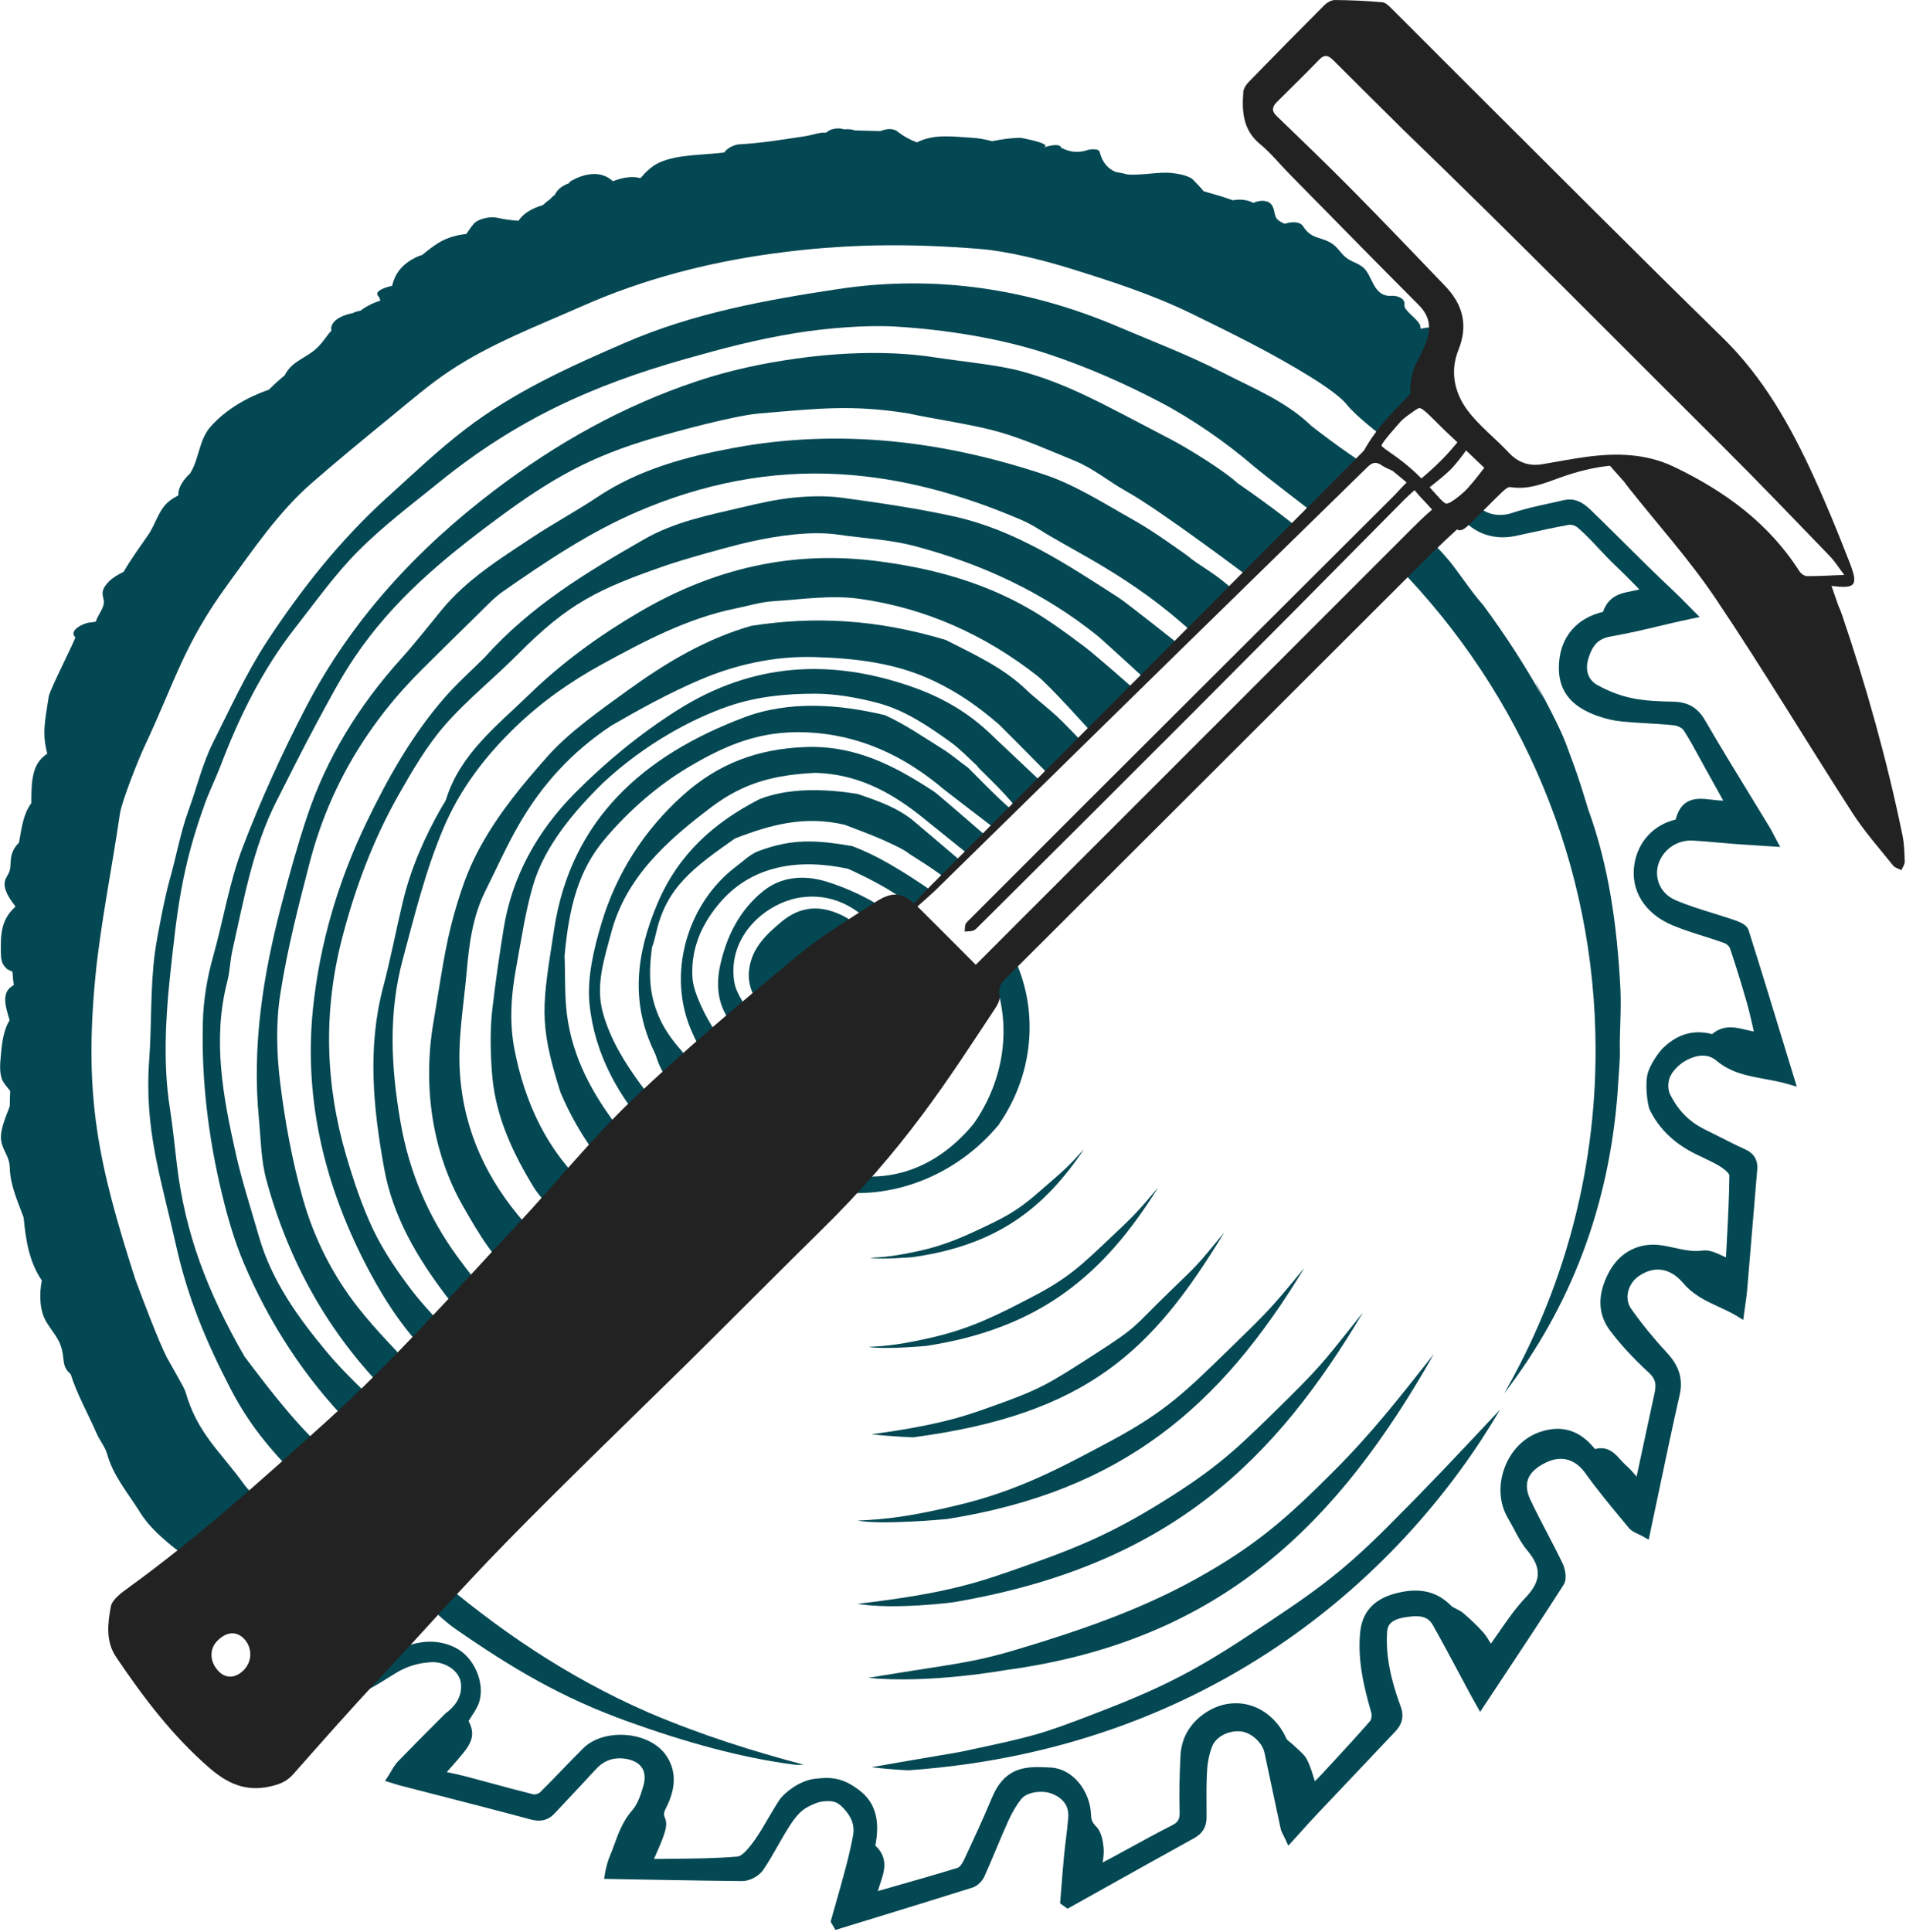
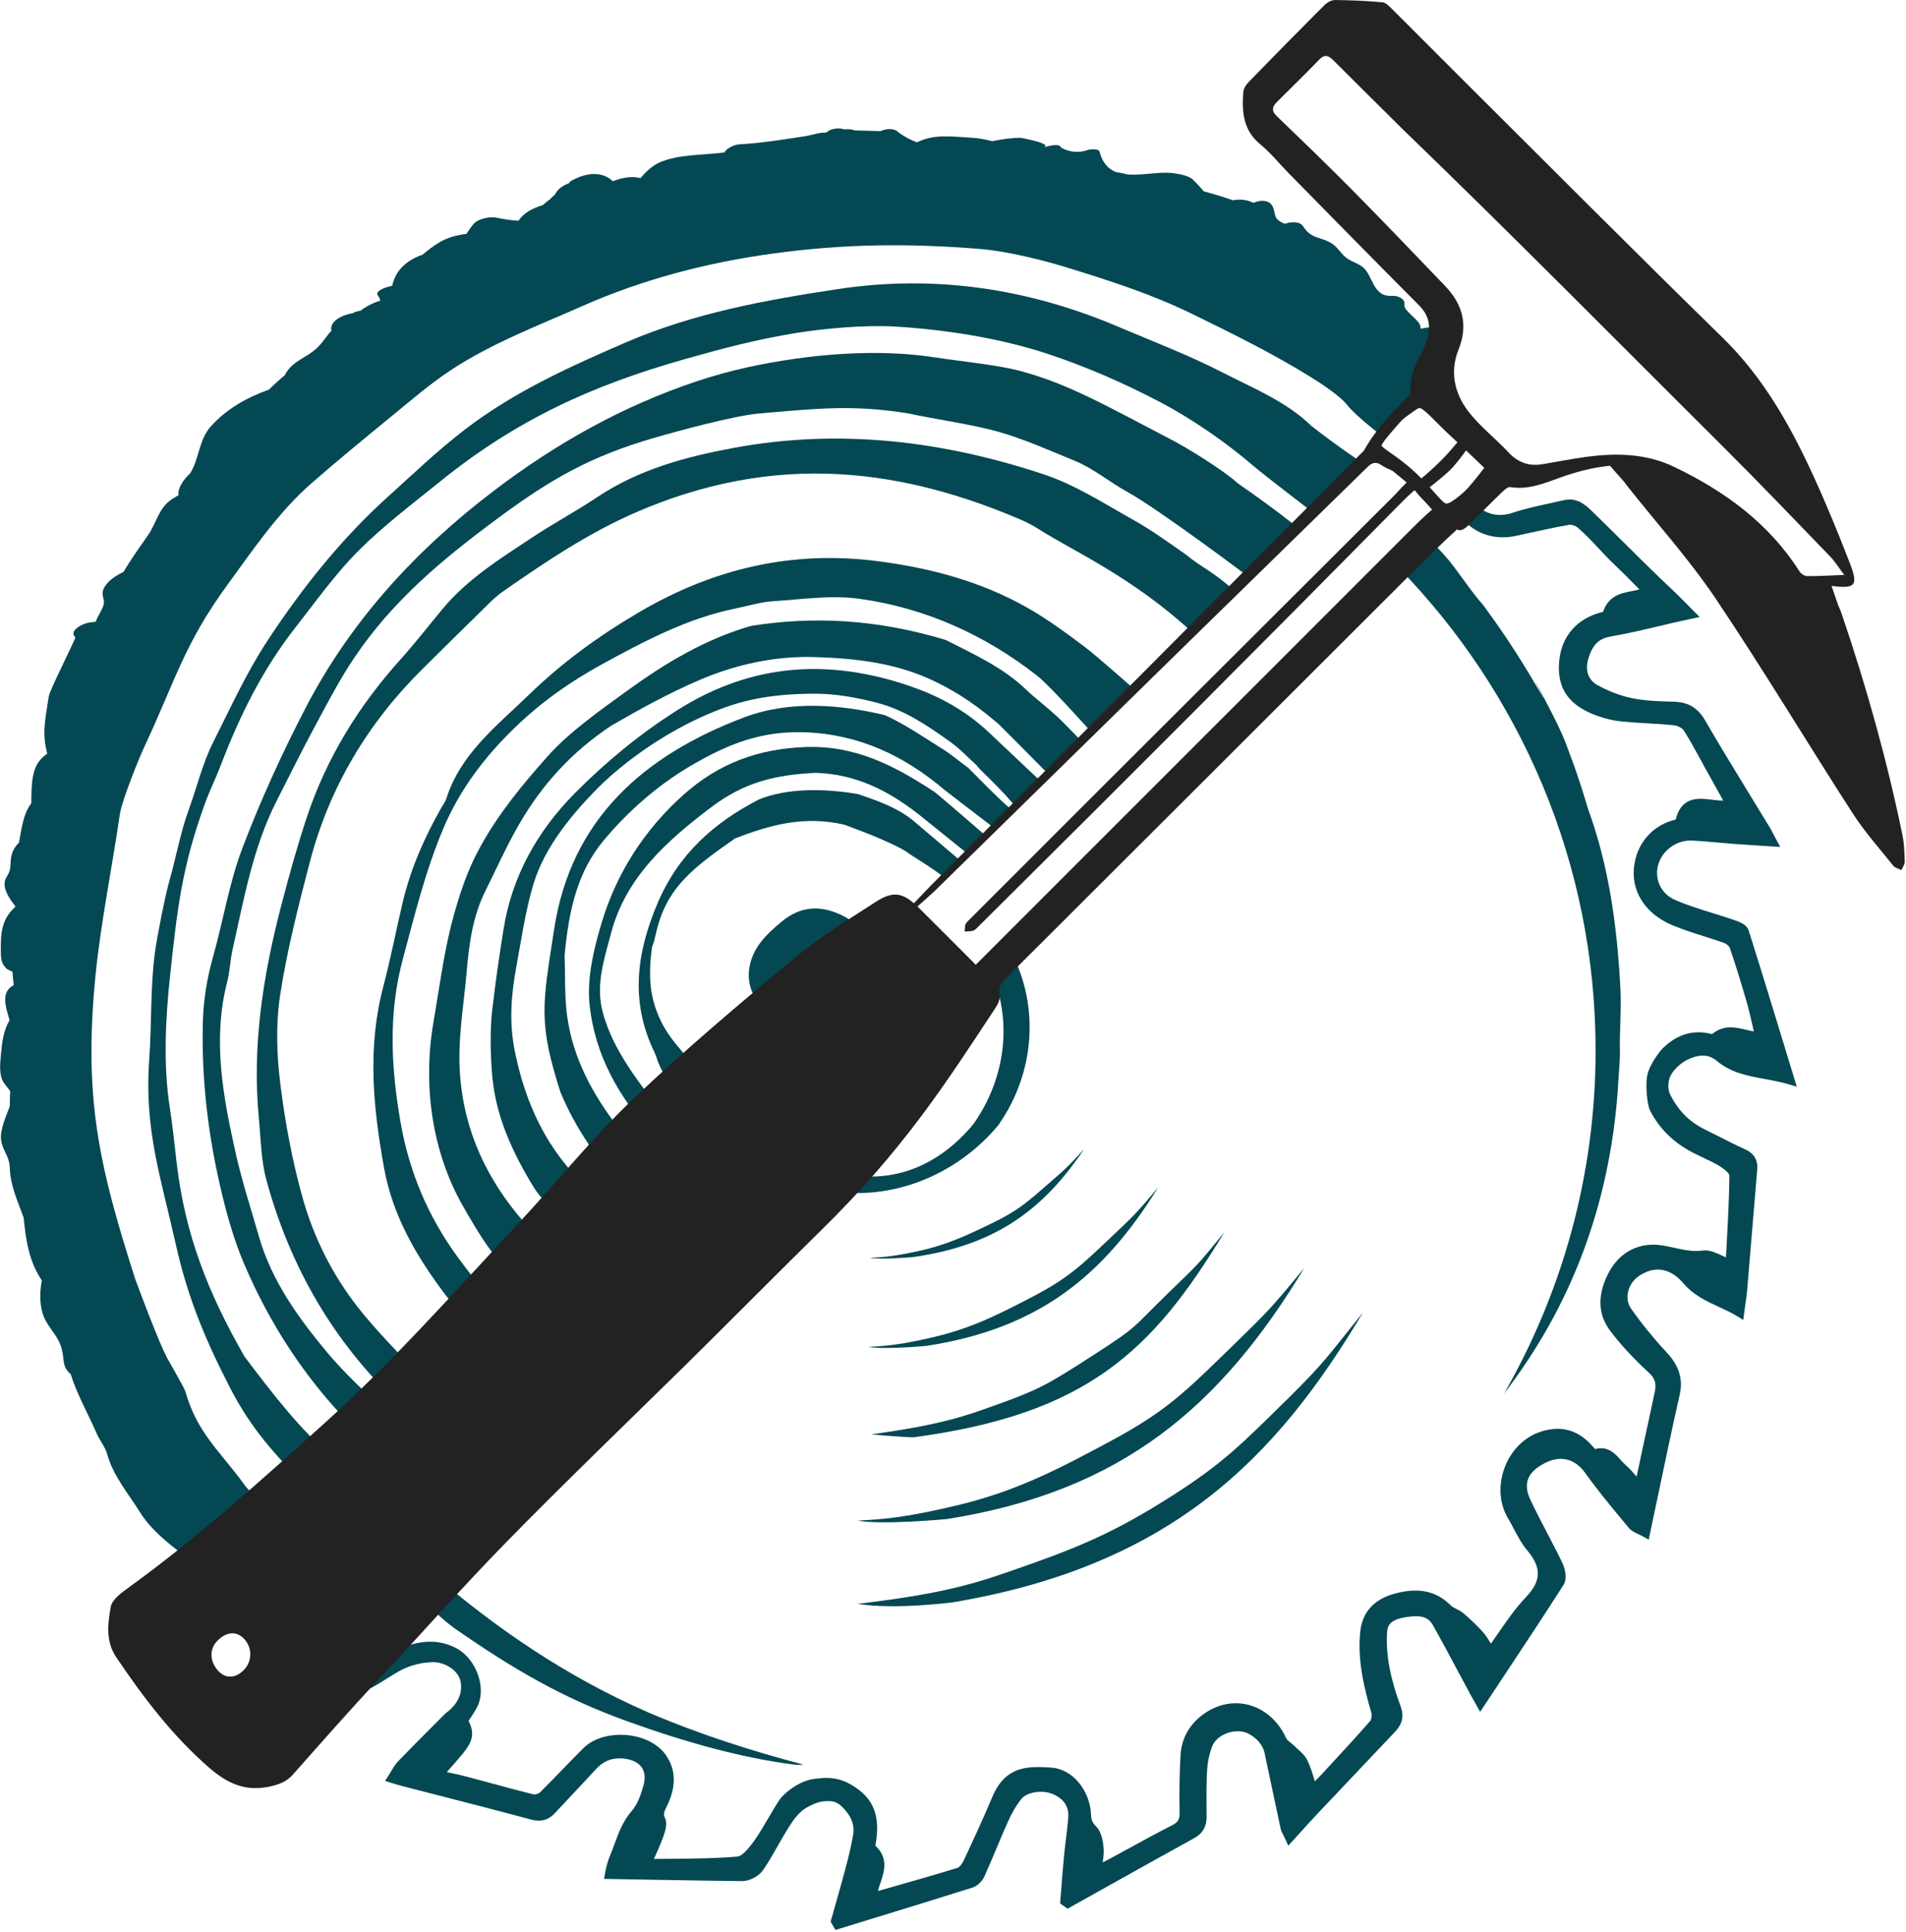
<svg xmlns="http://www.w3.org/2000/svg" width="100%" height="100%" viewBox="0 0 922 934" version="1.1" xml:space="preserve" style="fill-rule:evenodd;clip-rule:evenodd;stroke-linejoin:round;stroke-miterlimit:2;">
  <g transform="matrix(1,0,0,1,-755.906,-177.167)">
    <g id="dark" transform="matrix(4.167,0,0,4.167,0,0)">
      <g transform="matrix(1,0,0,1,369.509,151.897)">
        <path d="M0,5.268C-0.379,-1.818 -1.302,-8.825 -3.764,-15.547C-3.797,-15.661 -4.78,-19.052 -5.882,-21.899C-6.28,-22.927 -6.457,-23.843 -8.798,-28.262C-11.141,-32.681 -8.869,-28.233 -8.869,-28.233C-11.074,-32.14 -13.234,-35.528 -15.935,-39.178C-17.45,-40.861 -19.036,-43.407 -20.227,-44.723C-21.288,-45.982 -21.843,-46.319 -22.374,-47.048C-23.223,-46.359 -24.959,-44.827 -25.763,-43.528C-11.598,-28.973 -2.878,-9.24 -2.878,12.512C-2.878,26.984 -6.749,40.557 -13.499,52.316C-5.722,42.202 -1.346,30.6 -0.328,17.472C-0.195,15.061 -0.014,13.74 -0.061,12.244C-0.107,10.747 0.128,7.663 0,5.268" style="fill:rgb(4,72,83);fill-rule:nonzero;" />
      </g>
      <g transform="matrix(1,0,0,1,231.458,246.586)">
        <path d="M0,-21.588C-0.907,-22.204 -2.91,-21.96 -3.303,-22.204C-3.508,-22.331 -3.996,-22.274 -4.162,-22.109C-4.307,-21.966 -4.294,-21.467 -4.152,-21.27C-3.785,-20.764 -3.366,-20.256 -2.863,-19.896C-0.9,-18.493 0.848,-16.415 2.831,-15.042C9.532,-10.403 15.124,-7.085 22.848,-4.305C29.476,-1.919 36.069,-0.072 42.23,0.702C42.557,0.743 42.893,0.698 43.225,0.693C37.367,-0.861 31.524,-2.674 25.219,-5.357C15.695,-9.515 7.63,-15.048 0,-21.588" style="fill:rgb(4,72,83);fill-rule:nonzero;" />
      </g>
      <g transform="matrix(1,0,0,1,350.154,265.654)">
        <path d="M0,-164.371C0.135,-164.122 0.288,-163.874 0.457,-163.627C1.707,-161.798 3.571,-160.79 5.707,-160.79C6.208,-160.79 6.724,-160.847 7.238,-160.959L8.276,-161.186C9.959,-161.557 11.7,-161.939 13.419,-162.242C13.451,-162.248 13.484,-162.25 13.519,-162.25C13.794,-162.25 14.175,-162.108 14.385,-161.927C15.297,-161.143 16.042,-160.347 16.83,-159.504C17.418,-158.874 18.026,-158.224 18.714,-157.573C19.523,-156.809 20.319,-156.002 21.089,-155.221C21.246,-155.062 21.402,-154.903 21.559,-154.746C21.258,-154.659 20.945,-154.598 20.622,-154.534C19.387,-154.291 17.995,-154.017 17.336,-152.139C14.331,-151.429 12.479,-149.318 12.239,-146.305C11.992,-143.198 13.424,-141.209 16.747,-140.045C17.689,-139.714 18.645,-139.501 19.586,-139.41C20.533,-139.319 21.495,-139.264 22.425,-139.21C23.45,-139.15 24.51,-139.088 25.541,-138.979C25.985,-138.933 26.519,-138.67 26.684,-138.417C27.366,-137.372 27.979,-136.243 28.572,-135.152C28.794,-134.743 29.017,-134.335 29.243,-133.929C29.801,-132.93 30.356,-131.929 30.915,-130.921L31.292,-130.243L31.217,-130.243C30.822,-130.243 30.393,-130.294 29.977,-130.343C29.545,-130.394 29.098,-130.447 28.667,-130.447C27.107,-130.448 26.182,-129.681 25.778,-128.041C23.25,-127.45 21.429,-125.516 20.99,-122.917C20.472,-119.857 22.166,-117.117 25.41,-115.767C26.589,-115.275 27.821,-114.886 29.012,-114.509C29.812,-114.255 30.639,-113.993 31.436,-113.705C31.686,-113.614 32,-113.325 32.068,-113.121C32.729,-111.173 33.369,-109.115 34.024,-106.83C34.283,-105.929 34.497,-104.99 34.704,-104.083C34.752,-103.872 34.8,-103.661 34.849,-103.45C34.55,-103.498 34.243,-103.571 33.924,-103.647C33.346,-103.786 32.749,-103.929 32.136,-103.929C31.321,-103.929 30.621,-103.67 30.003,-103.14C29.984,-103.144 29.965,-103.15 29.947,-103.155L29.852,-103.18C29.372,-103.296 28.896,-103.354 28.437,-103.354C26.921,-103.354 25.552,-102.742 24.25,-101.481C24.12,-101.356 23.036,-100.077 22.588,-98.782C22.132,-97.467 22.518,-94.854 22.763,-94.356C23.722,-92.414 25.224,-90.842 27.229,-89.685C27.802,-89.355 28.401,-89.072 28.981,-88.798C29.634,-88.489 30.251,-88.197 30.838,-87.843C31.562,-87.405 31.99,-86.934 32.009,-86.774C31.984,-84.213 31.85,-81.702 31.708,-79.043C31.675,-78.442 31.643,-77.839 31.612,-77.234C31.479,-77.294 31.346,-77.355 31.215,-77.416C30.512,-77.74 29.847,-78.046 29.17,-78.046C29.073,-78.046 28.976,-78.039 28.88,-78.026C28.637,-77.992 28.393,-77.976 28.135,-77.976C27.299,-77.976 26.505,-78.151 25.664,-78.337C25.064,-78.47 24.444,-78.606 23.807,-78.675C23.588,-78.697 23.372,-78.709 23.159,-78.709C21.054,-78.709 19.228,-77.62 18.147,-75.723C16.672,-73.133 16.668,-70.727 18.135,-68.767C19.335,-67.163 20.818,-65.554 22.667,-63.848C23.385,-63.185 23.56,-62.588 23.337,-61.565C22.924,-59.675 22.52,-57.783 22.116,-55.892C21.829,-54.55 21.542,-53.207 21.251,-51.864C21.247,-51.843 21.242,-51.821 21.236,-51.799C20.823,-52.283 20.431,-52.74 19.972,-53.136C19.777,-53.304 19.589,-53.513 19.391,-53.734C18.822,-54.369 18.178,-55.089 17.097,-55.089C16.879,-55.089 16.652,-55.058 16.419,-54.996C16.362,-55.051 16.278,-55.141 16.152,-55.287C14.979,-56.651 13.602,-57.343 12.057,-57.343C11.396,-57.343 10.694,-57.215 9.972,-56.962C8.104,-56.309 6.613,-54.772 5.883,-52.748C5.153,-50.727 5.319,-48.598 6.337,-46.907C6.575,-46.513 6.799,-46.088 7.016,-45.677C7.457,-44.843 7.913,-43.981 8.536,-43.241C10.232,-41.226 10.186,-39.695 8.369,-37.784C7.193,-36.547 6.236,-35.164 5.223,-33.699C4.928,-33.272 4.63,-32.843 4.324,-32.412C4.042,-32.885 3.776,-33.331 3.428,-33.724C2.785,-34.446 2.03,-35.175 1.119,-35.952C0.866,-36.168 0.572,-36.315 0.312,-36.444C0.062,-36.569 -0.173,-36.686 -0.322,-36.837C-1.48,-38.005 -2.833,-38.573 -4.458,-38.573C-5.2,-38.573 -5.989,-38.455 -6.871,-38.211C-9.273,-37.547 -10.61,-36.059 -10.845,-33.79C-11.19,-30.458 -10.391,-27.289 -9.542,-24.329C-9.47,-24.076 -9.555,-23.596 -9.702,-23.427C-11.231,-21.678 -12.838,-19.939 -14.393,-18.259L-15.343,-17.23C-15.585,-16.968 -15.838,-16.717 -16.112,-16.447C-16.132,-16.512 -16.151,-16.575 -16.17,-16.638C-16.412,-17.43 -16.64,-18.177 -16.988,-18.891C-17.24,-19.404 -17.662,-19.783 -18.07,-20.15C-18.214,-20.279 -18.358,-20.409 -18.492,-20.543C-18.625,-20.679 -18.781,-20.804 -18.937,-20.928C-19.145,-21.094 -19.361,-21.265 -19.43,-21.419C-20.56,-23.936 -22.804,-25.5 -25.287,-25.5C-26.621,-25.501 -27.939,-25.049 -29.099,-24.193C-30.697,-23.016 -31.598,-21.388 -31.706,-19.485C-31.828,-17.311 -31.864,-15.076 -31.812,-12.841C-31.793,-12.039 -31.994,-11.689 -32.672,-11.345C-34.357,-10.488 -36.041,-9.567 -37.669,-8.678C-38.394,-8.282 -39.119,-7.886 -39.846,-7.493C-40.135,-7.338 -40.426,-7.187 -40.745,-7.024C-40.658,-7.597 -40.584,-8.142 -40.634,-8.69C-40.704,-9.457 -40.868,-10.55 -41.492,-11.186C-41.932,-11.635 -42.073,-11.948 -42.094,-12.527C-42.199,-15.401 -44.262,-17.87 -46.692,-18.031C-47.153,-18.062 -47.695,-18.094 -48.226,-18.094C-50.246,-18.094 -52.292,-17.668 -53.579,-14.579C-54.594,-12.142 -55.708,-9.745 -56.855,-7.298C-57.095,-6.787 -57.396,-6.458 -57.559,-6.408C-60.106,-5.623 -62.722,-4.879 -65.252,-4.159L-66.838,-3.707C-66.76,-4.014 -66.654,-4.326 -66.545,-4.649C-66.109,-5.945 -65.571,-7.543 -67.137,-8.971C-66.562,-11.94 -67.151,-13.987 -68.981,-15.394C-70.29,-16.401 -71.424,-16.83 -72.775,-16.83C-73.238,-16.83 -73.701,-16.783 -74.175,-16.73C-75.947,-16.533 -77.751,-15.059 -78.263,-14.288C-78.728,-13.588 -79.156,-12.855 -79.57,-12.146C-80.079,-11.275 -80.606,-10.374 -81.193,-9.551C-82.039,-8.365 -82.694,-7.745 -83.14,-7.707C-85.624,-7.495 -88.099,-7.474 -90.719,-7.451C-91.418,-7.445 -92.123,-7.439 -92.834,-7.43C-92.784,-7.543 -92.735,-7.654 -92.687,-7.764C-92.336,-8.557 -92.004,-9.305 -91.733,-10.066C-91.482,-10.767 -91.265,-11.565 -91.55,-12.171C-91.77,-12.636 -91.663,-12.888 -91.379,-13.463L-91.333,-13.558C-90.217,-15.833 -90.271,-17.847 -91.492,-19.541C-92.512,-20.957 -94.514,-21.837 -96.714,-21.837C-98.456,-21.838 -100.026,-21.274 -101.022,-20.293C-101.858,-19.469 -102.686,-18.611 -103.486,-17.782C-104.326,-16.911 -105.195,-16.011 -106.071,-15.152C-106.184,-15.041 -106.484,-14.917 -106.732,-14.917C-106.782,-14.917 -106.812,-14.923 -106.825,-14.926C-108.466,-15.332 -110.128,-15.782 -111.735,-16.219C-112.718,-16.485 -113.7,-16.752 -114.685,-17.011C-115.354,-17.186 -116.029,-17.328 -116.743,-17.477C-116.791,-17.488 -116.839,-17.498 -116.888,-17.509C-116.809,-17.599 -116.729,-17.687 -116.65,-17.775C-116.063,-18.435 -115.507,-19.059 -114.98,-19.71C-113.827,-21.139 -113.654,-22.083 -114.358,-23.436C-114.244,-23.622 -114.126,-23.802 -114.012,-23.976C-113.627,-24.564 -113.264,-25.119 -113.085,-25.768C-112.476,-27.986 -113.764,-30.862 -115.843,-31.922C-116.781,-32.4 -117.779,-32.642 -118.811,-32.642C-120.129,-32.642 -121.505,-32.268 -123.142,-31.466C-123.674,-31.205 -124.15,-30.861 -124.61,-30.528C-124.954,-30.28 -125.279,-30.046 -125.621,-29.847C-126.456,-29.361 -127.345,-28.887 -128.237,-28.887C-128.837,-28.887 -129.419,-29.101 -130.018,-29.542C-131.016,-30.278 -132.147,-30.827 -133.241,-31.358C-133.718,-31.59 -134.196,-31.822 -134.663,-32.069C-134.98,-32.237 -135.246,-32.318 -135.475,-32.318C-135.832,-32.318 -136.113,-32.111 -136.193,-31.79C-136.439,-30.799 -134.472,-29.358 -132.712,-28.427C-130.428,-27.217 -129.18,-26.586 -127.961,-26.586C-126.652,-26.586 -125.543,-27.283 -123.333,-28.671L-122.935,-28.921C-121.591,-29.764 -120.175,-30.203 -118.605,-30.264L-118.487,-30.266C-117.06,-30.266 -115.417,-29.284 -115.248,-27.821C-115.109,-26.616 -115.581,-25.537 -116.65,-24.616C-116.692,-24.58 -116.738,-24.548 -116.784,-24.516C-116.888,-24.441 -116.99,-24.364 -117.079,-24.275L-118.307,-23.045C-119.704,-21.646 -121.147,-20.201 -122.543,-18.752C-122.867,-18.416 -123.094,-18.03 -123.334,-17.622C-123.438,-17.445 -123.544,-17.265 -123.663,-17.082L-124.052,-16.485L-123.371,-16.276L-122.938,-16.141C-122.693,-16.063 -122.504,-16.004 -122.312,-15.954C-120.926,-15.596 -119.539,-15.24 -118.152,-14.885C-114.55,-13.961 -110.825,-13.005 -107.175,-12.022C-106.816,-11.926 -106.498,-11.879 -106.202,-11.879C-105.49,-11.879 -104.887,-12.155 -104.357,-12.723C-103.794,-13.327 -103.228,-13.93 -102.661,-14.532C-101.63,-15.63 -100.598,-16.727 -99.582,-17.838C-98.799,-18.693 -97.899,-19.109 -96.833,-19.109C-96.617,-19.109 -96.392,-19.092 -96.162,-19.058C-95.249,-18.921 -94.578,-18.557 -94.221,-18.003C-93.879,-17.472 -93.825,-16.75 -94.063,-15.918C-94.367,-14.858 -94.737,-13.775 -95.382,-13.043C-96.432,-11.851 -96.938,-10.466 -97.428,-9.126C-97.601,-8.654 -97.779,-8.166 -97.977,-7.704C-98.329,-6.879 -98.515,-5.779 -98.522,-5.732L-98.625,-5.12L-98.003,-5.108C-97.896,-5.105 -87.152,-4.901 -82.583,-4.86C-81.728,-4.86 -80.649,-5.436 -80.163,-6.145C-79.532,-7.063 -78.977,-8.042 -78.439,-8.987C-77.967,-9.817 -77.48,-10.676 -76.95,-11.476C-76.265,-12.511 -75.665,-13.111 -74.942,-13.484C-73.856,-14.046 -73.381,-14.141 -72.506,-14.141C-71.743,-14.141 -71.285,-13.77 -71.007,-13.492C-70.268,-12.753 -69.453,-11.71 -69.718,-10.187C-69.953,-8.842 -70.288,-7.511 -70.615,-6.272C-70.981,-4.888 -71.38,-3.484 -71.766,-2.127C-71.933,-1.541 -72.1,-0.955 -72.264,-0.369L-72.326,-0.149L-72.21,0.048L-72.082,0.267L-71.98,0.441L-71.765,0.806L-71.359,0.682L-68.177,-0.295C-64.134,-1.534 -59.953,-2.815 -55.851,-4.111C-55.215,-4.312 -54.69,-4.924 -54.472,-5.406C-53.997,-6.458 -53.544,-7.538 -53.107,-8.582C-52.66,-9.648 -52.198,-10.752 -51.713,-11.819C-51.234,-12.876 -50.73,-13.723 -50.175,-14.406C-49.771,-14.902 -48.884,-15.223 -47.914,-15.223C-47.411,-15.223 -46.925,-15.132 -46.546,-14.967C-45.236,-14.398 -44.646,-13.502 -44.742,-12.226C-44.804,-11.399 -44.908,-10.556 -45.009,-9.74C-45.087,-9.101 -45.166,-8.461 -45.227,-7.82C-45.344,-6.602 -45.44,-5.384 -45.536,-4.164L-45.663,-2.579L-45.688,-2.276L-45.44,-2.1L-45.285,-1.988L-45.1,-1.855L-44.824,-1.657L-44.526,-1.823L-40.914,-3.841C-37.315,-5.851 -33.716,-7.862 -30.107,-9.854C-29.146,-10.385 -28.68,-11.174 -28.684,-12.267L-28.689,-13.272C-28.699,-14.729 -28.709,-16.235 -28.623,-17.703C-28.565,-18.683 -28.363,-19.645 -28.038,-20.485C-27.642,-21.507 -26.381,-22.248 -25.04,-22.248C-24.929,-22.248 -24.818,-22.243 -24.708,-22.231C-23.522,-22.113 -22.213,-20.942 -21.962,-19.776C-21.67,-18.419 -21.383,-17.059 -21.097,-15.701C-20.764,-14.12 -20.431,-12.539 -20.088,-10.96C-20.027,-10.678 -19.902,-10.436 -19.758,-10.157C-19.69,-10.025 -19.614,-9.878 -19.535,-9.706L-19.196,-8.972L-18.651,-9.569C-18.308,-9.945 -17.984,-10.303 -17.673,-10.646C-17.038,-11.35 -16.454,-11.995 -15.856,-12.628C-13.565,-15.056 -11.268,-17.478 -8.971,-19.9L-6.846,-22.142C-6.245,-22.775 -5.622,-23.684 -6.146,-25.1C-6.761,-26.766 -7.188,-28.255 -7.45,-29.652C-7.719,-31.082 -7.812,-32.469 -7.726,-33.773C-7.677,-34.506 -7.374,-35.221 -5.496,-35.495C-5.18,-35.541 -4.766,-35.594 -4.368,-35.594C-3.406,-35.594 -2.825,-35.293 -2.426,-34.587C-1.385,-32.746 -0.372,-30.845 0.609,-29.007C1.044,-28.192 1.479,-27.377 1.917,-26.564C2.042,-26.334 2.17,-26.106 2.337,-25.809L2.644,-25.265L3.074,-24.497L3.56,-25.231L5.645,-28.377C8.119,-32.106 10.457,-35.631 12.763,-39.243C13.211,-39.945 12.936,-41.116 12.642,-41.732C12.064,-42.939 11.435,-44.142 10.827,-45.307C10.181,-46.544 9.512,-47.822 8.91,-49.101C8.021,-50.984 8.563,-52.345 10.616,-53.383C11.236,-53.696 11.845,-53.855 12.427,-53.855C13.522,-53.855 14.504,-53.291 15.267,-52.224C16.658,-50.274 18.21,-48.403 19.712,-46.594L20.339,-45.837C20.607,-45.513 20.97,-45.342 21.391,-45.144C21.578,-45.057 21.784,-44.96 22.005,-44.836L22.641,-44.48L22.792,-45.192C23.133,-46.796 23.464,-48.372 23.791,-49.929C24.613,-53.849 25.39,-57.55 26.239,-61.284C26.771,-63.623 25.722,-65.143 24.625,-66.322C23.195,-67.856 21.842,-69.522 20.603,-71.273C20.237,-71.789 20.103,-72.441 20.222,-73.109C20.363,-73.894 20.824,-74.604 21.487,-75.059C22.225,-75.563 22.972,-75.82 23.708,-75.82C24.764,-75.82 25.785,-75.272 26.66,-74.236C27.826,-72.856 29.324,-72.166 30.773,-71.497C31.489,-71.168 32.228,-70.826 32.914,-70.407L33.617,-69.976L33.726,-70.794C33.771,-71.137 33.816,-71.453 33.859,-71.752C33.948,-72.366 34.024,-72.897 34.071,-73.445C34.265,-75.715 34.453,-77.985 34.641,-80.256C34.838,-82.633 35.035,-85.011 35.238,-87.388C35.337,-88.543 34.874,-89.309 33.78,-89.801C32.83,-90.226 31.879,-90.71 30.96,-91.177C30.386,-91.469 29.811,-91.76 29.231,-92.042C27.357,-92.952 26.082,-94.237 25.095,-96.209C25.092,-96.216 24.743,-96.984 25.039,-97.959C25.304,-98.828 26.206,-99.658 26.932,-100.06C27.624,-100.443 28.31,-100.646 28.918,-100.646C29.514,-100.646 30.045,-100.453 30.497,-100.072C32.178,-98.655 34.088,-98.306 36.11,-97.935C37.012,-97.769 37.945,-97.599 38.875,-97.325L39.832,-97.043L39.541,-97.996L38.503,-101.393C37.047,-106.166 35.672,-110.674 34.233,-115.208C34.044,-115.805 33.277,-116.138 32.63,-116.36C31.802,-116.646 30.953,-116.909 30.132,-117.162C28.662,-117.616 27.142,-118.086 25.729,-118.699C23.87,-119.505 23.323,-121.371 23.744,-122.797C24.232,-124.451 25.787,-125.605 27.523,-125.605C27.593,-125.605 27.662,-125.604 27.732,-125.6C28.71,-125.55 29.708,-125.459 30.673,-125.372C31.294,-125.315 31.916,-125.259 32.538,-125.212C33.501,-125.14 34.466,-125.079 35.489,-125.015L36.945,-124.922L37.909,-124.859L37.453,-125.711C37.342,-125.917 37.247,-126.101 37.159,-126.269C36.984,-126.606 36.84,-126.883 36.678,-127.149C35.93,-128.384 35.175,-129.615 34.421,-130.847C32.684,-133.682 30.888,-136.612 29.197,-139.535C28.335,-141.026 27.223,-141.679 25.48,-141.717C23.807,-141.753 22.178,-141.812 20.646,-142.136C19.339,-142.411 17.971,-142.932 16.69,-143.641C15.633,-144.225 15.233,-145.352 15.621,-146.655C16.196,-148.596 17.02,-149.075 18.433,-149.321C20.321,-149.65 22.016,-150.053 23.811,-150.478C25.011,-150.764 26.251,-151.058 27.587,-151.338L28.558,-151.541L27.856,-152.242C27.569,-152.529 27.299,-152.804 27.039,-153.068C26.505,-153.611 26,-154.124 25.479,-154.612C23.485,-156.479 21.594,-158.357 19.765,-160.173C18.564,-161.364 17.355,-162.564 16.095,-163.786C15.339,-164.518 14.568,-165.177 13.457,-165.177C13.23,-165.177 12.994,-165.148 12.754,-165.092C12.196,-164.96 11.634,-164.838 11.072,-164.716C9.666,-164.409 8.211,-164.092 6.817,-163.625C6.341,-163.465 5.861,-163.384 5.394,-163.384C4.135,-163.384 3.071,-163.95 2.374,-164.966L0,-164.371Z" style="fill:rgb(4,72,83);fill-rule:nonzero;" />
      </g>
      <g transform="matrix(1,0,0,1,286.948,206.091)">
-         <path d="M0,41.839C35.445,39.323 57.662,18.652 68.593,-0.007C63.049,5.896 60.366,8.757 55.537,13.586C49.847,19.276 46.594,21.456 39.26,26.285C32.612,30.663 28.665,32.551 21.195,35.407C15.114,37.733 14.399,37.911 5.992,39.699C5.526,39.799 1.7,40.415 -4.381,41.488C-1.251,41.846 0,41.839 0,41.839" style="fill:rgb(4,72,83);fill-rule:nonzero;" />
-       </g>
+         </g>
      <g transform="matrix(1,0,0,1,298.127,201.255)">
-         <path d="M0,35.056C25.219,31.658 38.723,17.796 49.723,-1.61C45.626,3.554 42.668,7.403 38.097,11.984C32.712,17.38 29.065,20.614 22.19,24.433C15.6,28.093 8.561,30.499 1.308,32.668C-4.189,34.312 -6.26,34.341 -15.918,35.951C-8.943,36.666 0,35.056 0,35.056" style="fill:rgb(4,72,83);fill-rule:nonzero;" />
-       </g>
+         </g>
      <g transform="matrix(1,0,0,1,292.046,195.71)">
        <path d="M0,32.732C25.398,28.439 37.535,15.969 47.577,-0.894C43.601,4.026 43.241,4.795 38.804,9.159C33.578,14.3 31.3,16.634 25.398,20.39C19.252,24.301 15.203,26.114 8.585,28.439C3.088,30.371 -0.269,31.637 -11.089,32.911C-6.797,33.626 0,32.732 0,32.732" style="fill:rgb(4,72,83);fill-rule:nonzero;" />
      </g>
      <g transform="matrix(1,0,0,1,291.331,190.344)">
        <path d="M0,28.438C20.39,25.219 31.812,15.31 41.495,-0.716C37.662,3.96 37.188,4.437 32.91,8.584C27.87,13.471 25.572,15.859 19.138,19.317C12.971,22.63 8.128,25.18 1.252,26.829C-4.207,28.137 -6.968,28.463 -10.374,28.618C-7.512,29.154 0,28.438 0,28.438" style="fill:rgb(4,72,83);fill-rule:nonzero;" />
      </g>
      <g transform="matrix(1,0,0,1,288.934,180.78)">
        <path d="M0,17.911C13.218,15.884 20.623,9.642 26.9,-0.451C24.415,2.493 24.108,2.794 21.335,5.406C18.068,8.484 16.578,9.988 12.407,12.166C8.409,14.253 5.27,15.859 0.812,16.897C-2.727,17.722 -4.517,17.928 -6.725,18.024C-4.87,18.362 0,17.911 0,17.911" style="fill:rgb(4,72,83);fill-rule:nonzero;" />
      </g>
      <g transform="matrix(1,0,0,1,287.36,176.165)">
        <path d="M0,12.228C9.773,10.843 15.248,6.582 19.889,-0.308C18.051,1.703 17.824,1.908 15.774,3.691C13.358,5.792 12.257,6.819 9.173,8.305C6.217,9.731 3.896,10.827 0.6,11.536C-2.017,12.098 -3.34,12.239 -4.973,12.305C-3.601,12.536 0,12.228 0,12.228" style="fill:rgb(4,72,83);fill-rule:nonzero;" />
      </g>
      <g transform="matrix(1,0,0,1,298.947,181.954)">
        <path d="M0,-28.65L-2.168,-25.877C-0.062,-20.339 -0.967,-14.096 -4.531,-9.016C-9.1,-3.509 -14.718,-2.124 -19.808,-3.303L-21.383,-1.287C-14.081,0 -6.476,-3.056 -1.624,-8.905C-1.563,-8.977 -1.524,-9.043 -1.499,-9.104C2.625,-15.129 3.032,-22.635 0,-28.65" style="fill:rgb(4,72,83);fill-rule:nonzero;" />
      </g>
      <g transform="matrix(1,0,0,1,287.396,185.515)">
        <path d="M0,23.788C20.211,21.105 27.801,13.754 36.13,0C32.832,4.013 33.37,3.416 29.691,6.976C25.356,11.169 26.332,10.764 21.054,14.166C15.561,17.707 14.667,18.244 9.122,20.211C6.601,21.105 3.503,22.317 -4.829,23.431C-2.445,23.694 0,23.788 0,23.788" style="fill:rgb(4,72,83);fill-rule:nonzero;" />
      </g>
      <g transform="matrix(1,0,0,1,287.217,159.824)">
-         <path d="M0,-11.758C-0.473,-12.275 -0.604,-12.764 -1.792,-13.531C-4.17,-15.068 -6.772,-16.222 -7.361,-16.494C-13.07,-17.719 -18.657,-16.957 -22.46,-12.306C-24.502,-9.809 -25.55,-7.17 -25.445,-4.102C-25.417,-3.288 -25.188,-2.453 -24.891,-1.695C-23.698,1.352 -21.923,3.994 -19.359,6.11C-19.408,6.285 -19.472,6.518 -19.539,6.751C-19.89,7.965 -20.663,8.258 -21.699,7.568C-23.608,6.298 -24.644,4.354 -25.531,2.341C-28.398,-4.169 -26.142,-12.414 -20.341,-16.774C-19.498,-17.407 -18.719,-18.199 -17.732,-18.563C-13.777,-20.016 -11.153,-19.844 -6.884,-19.132C-5.362,-18.527 -3.035,-17.629 2.28,-13.971L0,-11.758Z" style="fill:rgb(4,72,83);fill-rule:nonzero;" />
-       </g>
+         </g>
      <g transform="matrix(1,0,0,1,286.873,158.324)">
-         <path d="M0,-6.785L-2.714,-6.516C-2.714,-6.516 -6.087,-12.674 -12.625,-11.654C-16.508,-11.031 -20.999,-7.278 -20.25,-1.983C-20.036,-0.473 -18.91,0.902 -18.041,2.228C-17.314,3.336 -16.461,4.403 -15.018,4.743C-14.859,4.78 -14.653,5.305 -14.735,5.421C-15.087,5.914 -15.468,6.476 -15.972,6.756C-16.646,7.132 -17.442,7.273 -17.99,7.45C-17.359,6.717 -17.68,5.927 -18.398,5.173C-19.253,4.278 -20.196,3.441 -20.895,2.43C-22.173,0.579 -22.352,-1.612 -21.858,-3.828C-21.117,-7.152 -19.637,-10.175 -16.892,-12.391C-14.964,-13.949 -12.651,-14.235 -10.382,-13.736C-8.529,-13.328 -3.033,-11.276 -0.726,-8.505L0,-6.785Z" style="fill:rgb(4,72,83);fill-rule:nonzero;" />
-       </g>
+         </g>
      <g transform="matrix(1,0,0,1,333.832,188.287)">
        <path d="M0,-86.299C0,-86.299 -5.805,-90.74 -6.881,-91.669C-10.055,-94.408 -14.053,-97.176 -17.775,-99.123C-21.963,-101.314 -26.264,-103.203 -30.8,-104.706C-36.309,-106.532 -42.756,-107.537 -48.539,-107.878C-51.961,-108.08 -56.677,-107.674 -60.081,-107.118C-64.591,-106.384 -68.411,-105.375 -72.823,-104.129C-83.675,-101.064 -92.479,-97.065 -101.378,-89.867C-104.597,-87.265 -107.932,-84.757 -110.842,-81.836C-113.536,-79.132 -115.774,-75.965 -118.142,-72.946C-121.946,-68.095 -124.64,-62.653 -126.814,-56.933C-127.325,-55.59 -128.107,-53.986 -128.598,-52.639C-131.328,-45.153 -131.862,-40.263 -132.708,-32.325C-133.235,-27.387 -133.479,-22.006 -132.706,-17.17C-132.4,-15.257 -132.129,-12.583 -131.899,-10.658C-130.94,-2.628 -128.368,4.104 -124.049,11.632C-120.896,15.809 -117.562,20.191 -113.501,23.619C-112.501,24.463 -112.738,25.331 -114.102,26.725C-114.951,27.594 -115.925,27.634 -116.763,26.796C-120.503,23.054 -123.252,20.045 -125.678,15.351C-128.531,9.832 -130.62,4.888 -132.007,-1.318C-133.751,-9.122 -135.698,-14.706 -135.109,-22.781C-134.807,-26.918 -134.994,-31.188 -134.437,-35.302C-134.195,-37.08 -133.259,-41.851 -132.755,-43.604C-132.015,-46.174 -131.467,-49.23 -130.547,-51.736C-129.582,-54.362 -128.94,-57.148 -127.676,-59.653C-125.682,-63.607 -123.84,-67.68 -121.417,-71.368C-117.432,-77.437 -112.911,-83.142 -107.486,-88.049C-104.508,-90.742 -101.592,-93.531 -98.413,-95.965C-92.746,-100.305 -86.315,-103.217 -79.792,-106.031C-71.843,-109.461 -63.509,-110.963 -55.138,-112.228C-43.861,-113.933 -32.992,-112.272 -22.618,-107.857C-18.574,-106.137 -14.445,-104.571 -10.549,-102.57C-7.002,-100.747 -3.138,-99.2 -0.219,-96.371C2.925,-93.897 5.75,-92.049 5.75,-92.049L0,-86.299Z" style="fill:rgb(4,72,83);fill-rule:nonzero;" />
      </g>
      <g transform="matrix(1,0,0,1,331.955,189.591)">
        <path d="M0,-85.927L-5.634,-80.159C-5.634,-80.159 -15.982,-87.954 -19.71,-90.011C-21.81,-91.17 -23.596,-92.711 -25.816,-93.617C-28.636,-94.77 -31.729,-96.149 -34.653,-96.976C-37.653,-97.825 -42.03,-98.429 -45.082,-99.097C-51.622,-100.157 -55.761,-99.658 -62.403,-99.097C-65.281,-98.854 -71.824,-97.075 -74.599,-96.269C-82.053,-94.104 -86.583,-91.504 -92.804,-86.902C-99.184,-82.181 -104.93,-77.413 -109.396,-70.795C-111.089,-68.288 -112.493,-65.578 -113.933,-62.908C-115.495,-60.014 -116.949,-57.061 -118.443,-54.129C-121.217,-48.682 -122.236,-42.702 -123.569,-36.822C-123.839,-35.629 -123.856,-34.376 -124.163,-33.197C-125.918,-26.45 -124.66,-19.83 -123.188,-13.245C-122.46,-9.987 -121.413,-6.797 -120.49,-3.582C-119.017,1.546 -115.961,5.788 -112.622,9.799C-110.519,12.325 -108.046,14.549 -105.698,16.866C-104.756,17.795 -104.736,18.083 -105.87,18.812C-106.571,19.263 -106.97,20.507 -108.012,20.002C-108.758,19.639 -109.291,18.823 -109.904,18.194C-115.202,12.761 -119.268,6.496 -122.228,-0.454C-123.316,-3.011 -124.102,-5.724 -124.758,-8.429C-126.35,-14.991 -127.175,-21.644 -127.004,-28.418C-126.937,-31.073 -126.511,-33.6 -125.798,-36.135C-124.621,-40.318 -123.936,-44.676 -122.396,-48.709C-120.265,-54.29 -117.771,-59.764 -115.008,-65.06C-109.735,-75.169 -102.149,-83.362 -93.097,-90.223C-85.93,-95.655 -78.198,-99.995 -69.604,-102.853C-65.847,-104.102 -62.077,-104.91 -58.167,-105.458C-51.191,-106.434 -45.824,-106.176 -42.254,-105.637C-38.683,-105.098 -34.767,-104.731 -32.179,-104.046C-26.623,-102.576 -22.34,-100.101 -14.579,-96.062C-12.741,-95.106 -8.434,-92.459 -6.897,-91.017C-2.659,-88.097 0,-85.927 0,-85.927" style="fill:rgb(4,72,83);fill-rule:nonzero;" />
      </g>
      <g transform="matrix(1,0,0,1,319.871,182.57)">
        <path d="M0,-66.623C-6.973,-73.066 -13.72,-76.018 -17.801,-78.6C-18.508,-79.047 -19.255,-79.451 -20.026,-79.779C-26.692,-82.618 -33.587,-84.589 -40.876,-85.021C-49.084,-85.508 -56.935,-83.919 -64.479,-80.673C-70.073,-78.267 -75.109,-74.886 -80.083,-71.418C-81.08,-70.723 -81.93,-69.805 -82.808,-68.949C-84.992,-66.82 -87.153,-64.667 -89.325,-62.526C-95.75,-56.191 -100.242,-48.709 -102.51,-39.991C-103.83,-34.922 -105.141,-29.821 -105.937,-24.658C-106.452,-21.321 -106.358,-17.805 -105.945,-14.445C-105.387,-9.894 -104.548,-5.333 -103.301,-0.93C-102.015,3.611 -99.863,7.882 -96.942,11.617C-94.753,14.417 -92.182,16.918 -89.8,19.569C-89.049,20.405 -88.363,21.3 -87.647,22.167C-87.773,22.308 -87.9,22.448 -88.026,22.588C-88.481,22.407 -88.937,22.226 -89.486,22.006C-89.491,22.008 -89.622,22.032 -89.714,22.105C-91.536,23.537 -91.305,23.731 -93.291,21.747C-100.295,14.755 -104.965,6.37 -107.55,-3.158C-108.171,-5.445 -108.189,-7.908 -108.418,-10.297C-109.222,-18.65 -107.942,-26.813 -105.843,-34.883C-104.939,-38.357 -103.979,-41.826 -102.846,-45.233C-100.559,-52.112 -96.817,-58.16 -91.962,-63.553C-90.291,-65.41 -88.75,-67.386 -87.16,-69.316C-84.278,-72.813 -80.482,-75.174 -76.777,-77.629C-74.273,-79.289 -71.615,-80.714 -69.115,-82.38C-64.27,-85.608 -58.814,-87.064 -53.218,-88.095C-40.939,-90.354 -28.948,-88.878 -17.279,-85.003C-13.649,-83.798 -10.324,-81.639 -6.951,-79.755C-4.765,-78.533 -2.724,-77.045 -0.667,-75.607C0.712,-74.405 2.536,-73.632 4.773,-71.527C3.314,-69.937 1.326,-67.949 0,-66.623" style="fill:rgb(4,72,83);fill-rule:nonzero;" />
      </g>
      <g transform="matrix(1,0,0,1,237.646,183.036)">
-         <path d="M0,-64.22C5.44,-70.296 11.964,-74.176 18.561,-77.957C22.078,-79.974 26.009,-80.736 29.883,-81.648C31.862,-82.115 33.862,-82.574 35.879,-82.775C37.761,-82.962 39.705,-83.01 41.572,-82.755C45.892,-82.166 50.219,-81.532 54.473,-80.599C61.607,-79.033 67.606,-75.036 73.636,-71.157C74.512,-70.594 80.692,-65.689 80.692,-65.689L76.715,-61.712C76.715,-61.712 71.622,-66.377 71.19,-66.724C64.867,-71.811 57.657,-75.122 49.878,-77.171C47.033,-77.92 44.023,-78.045 41.092,-78.477C37.965,-78.937 34.123,-78.371 31.021,-77.695C28.706,-77.189 23.181,-75.644 20.946,-74.866C13.21,-72.176 9.748,-70.532 3.849,-64.579C1.076,-61.782 -2.049,-59.308 -4.624,-56.348C-6.708,-53.95 -8.355,-51.127 -9.937,-48.345C-12.923,-43.092 -15.029,-37.46 -16.54,-31.61C-18.723,-23.151 -18.5,-14.72 -16.038,-6.369C-15.177,-3.45 -14.208,-0.526 -12.896,2.21C-11.721,4.663 -10.145,6.963 -8.495,9.14C-6.92,11.219 -5.027,13.058 -3.264,14.994C-2.682,15.633 -2.876,17.472 -3.717,18.12C-4.587,18.79 -5.096,17.972 -5.634,17.475C-8.883,14.471 -11.342,10.802 -13.379,6.981C-18.445,-2.523 -21.03,-12.765 -19.905,-23.534C-19.122,-31.041 -16.98,-38.314 -13.65,-45.193C-11.199,-50.257 -8.467,-55.12 -4.79,-59.388C-3.217,-61.212 -1.397,-62.823 0,-64.22" style="fill:rgb(4,72,83);fill-rule:nonzero;" />
-       </g>
+         </g>
      <g transform="matrix(1,0,0,1,313.107,181.575)">
        <path d="M0,-59.064L-5.049,-54.144C-5.049,-54.144 -9.816,-59.487 -11.304,-60.65C-17.378,-65.397 -24.269,-68.509 -31.94,-69.578C-35.193,-70.031 -38.619,-69.511 -41.961,-69.293C-43.417,-69.197 -44.859,-68.751 -46.306,-68.456C-51.886,-67.32 -56.86,-64.688 -61.822,-61.977C-65.499,-59.969 -68.875,-57.586 -71.887,-54.678C-75.399,-51.287 -78.292,-47.515 -80.226,-42.952C-82.321,-38.006 -83.572,-32.852 -84.951,-27.728C-86.641,-21.447 -86.307,-15.164 -85.21,-8.853C-84.205,-3.069 -81.998,2.136 -78.552,6.838C-77.237,8.633 -75.902,10.338 -74.305,11.908C-73.659,12.541 -73.148,13.014 -73.688,14.018C-74.035,14.665 -74.15,15.435 -74.369,16.15C-75.003,15.793 -75.737,15.543 -76.252,15.061C-77.55,13.849 -78.893,12.644 -79.959,11.238C-83.298,6.834 -86.097,2.09 -87.105,-3.46C-88.373,-10.443 -89.095,-17.469 -87.209,-24.575C-86.343,-27.835 -85.723,-31.155 -84.937,-34.436C-84.006,-38.328 -82.4,-41.964 -80.407,-45.444C-80.238,-45.739 -80.008,-46.015 -79.91,-46.331C-78.261,-51.601 -74.018,-54.836 -70.283,-58.46C-66.425,-62.203 -62.133,-65.314 -57.477,-68.042C-48.794,-73.128 -39.697,-75.214 -29.812,-73.942C-23.667,-73.151 -17.827,-71.585 -12.478,-68.56C-10.103,-67.217 -7.889,-65.577 -5.703,-63.938C-4.574,-63.092 0,-59.064 0,-59.064" style="fill:rgb(4,72,83);fill-rule:nonzero;" />
      </g>
      <g transform="matrix(1,0,0,1,272.203,147.491)">
        <path d="M0,13.88C0,13.88 -4.416,11.507 -3.823,7.424C-3.472,5.003 -1.858,3.47 -0.113,2.012C2.162,0.11 4.514,0 7.16,1.344C8.086,1.814 11.135,3.982 11.135,3.982L0,13.88Z" style="fill:rgb(4,72,83);fill-rule:nonzero;" />
      </g>
      <g transform="matrix(1,0,0,1,348.477,202.326)">
        <path d="M0,-121.265C-0.764,-122.008 -1.233,-121.83 -2.149,-121.665C-2.165,-121.819 -2.182,-121.972 -2.24,-122.121C-2.498,-122.788 -4.144,-123.793 -4.037,-124.421C-3.905,-125.201 -4.899,-125.524 -5.485,-125.481C-7.718,-125.32 -7.683,-127.85 -8.86,-128.802C-9.541,-129.353 -10.267,-129.427 -10.942,-130.025C-11.52,-130.536 -11.796,-131.123 -12.452,-131.546C-13.76,-132.389 -14.827,-132.01 -15.798,-133.548C-16.142,-134.092 -16.98,-134.064 -17.514,-133.953C-17.666,-133.921 -17.806,-133.882 -17.951,-133.845C-18.169,-133.946 -18.402,-134.049 -18.637,-134.222C-19.291,-134.703 -18.966,-135.475 -19.511,-136.113C-19.952,-136.627 -20.848,-136.588 -21.55,-136.275C-21.597,-136.294 -21.643,-136.315 -21.705,-136.333C-21.906,-136.431 -22.115,-136.503 -22.333,-136.55C-22.802,-136.661 -23.301,-136.666 -23.777,-136.604C-23.835,-136.596 -23.889,-136.577 -23.946,-136.567C-25.026,-136.952 -26.173,-137.29 -27.346,-137.616C-27.843,-138.253 -28.757,-139.11 -28.672,-139.053C-29.328,-139.489 -30.294,-139.648 -31.042,-139.732C-32.532,-139.899 -34.498,-139.435 -36.175,-139.563C-36.613,-139.681 -37.06,-139.773 -37.514,-139.842C-38.395,-140.186 -39.091,-140.875 -39.426,-142.195C-39.528,-142.597 -40.461,-142.485 -40.713,-142.433C-41.774,-142.038 -42.829,-142.114 -43.877,-142.66C-44.052,-143.302 -45.689,-142.777 -45.991,-142.676C-44.62,-143.129 -48.646,-143.818 -48.561,-143.818C-49.607,-143.823 -50.737,-143.657 -51.892,-143.43C-52.667,-143.621 -53.447,-143.782 -54.255,-143.827C-56.572,-143.96 -58.657,-144.288 -60.628,-143.289C-61.367,-143.56 -62.084,-143.945 -62.776,-144.456C-63.314,-144.995 -64.229,-144.873 -64.864,-144.598C-65.856,-144.624 -66.847,-144.651 -67.839,-144.676C-68.113,-144.801 -68.595,-144.849 -69.08,-144.797C-69.621,-145.001 -70.403,-144.89 -70.769,-144.691C-70.922,-144.608 -71.058,-144.508 -71.197,-144.412C-71.816,-144.5 -72.822,-144.123 -73.663,-143.996C-76.285,-143.598 -78.652,-143.205 -81.304,-143.057C-81.747,-143.032 -82.692,-142.647 -82.979,-142.119C-85.514,-141.787 -88.386,-141.916 -90.524,-140.95C-91.382,-140.563 -92.086,-139.892 -92.721,-139.141C-93.767,-139.419 -94.873,-139.185 -95.953,-138.772C-95.962,-138.814 -95.989,-138.852 -96.039,-138.883C-97.423,-140.051 -99.233,-139.654 -100.682,-138.873C-100.803,-138.808 -100.962,-138.693 -101.023,-138.548C-101.725,-138.296 -102.361,-137.867 -102.661,-137.212C-102.851,-137.058 -103.039,-136.903 -103.185,-136.72C-103.49,-136.504 -103.782,-136.267 -104.06,-136.01C-105.229,-135.649 -106.274,-135.124 -106.879,-134.195C-107.704,-134.24 -108.529,-134.355 -109.403,-134.549C-110.156,-134.716 -111.563,-134.443 -112.088,-133.829C-112.421,-133.441 -112.68,-133.04 -112.938,-132.661C-114.055,-132.536 -115.134,-132.252 -116.118,-131.657C-116.781,-131.256 -117.43,-130.759 -118.053,-130.227C-118.167,-130.19 -118.283,-130.166 -118.396,-130.119C-120.122,-129.41 -121.189,-128.271 -121.55,-126.64C-122.487,-126.454 -123.593,-125.999 -123.204,-125.51C-123.019,-125.277 -122.945,-125.082 -122.939,-124.913C-123.649,-124.712 -124.246,-124.416 -124.931,-123.978C-124.993,-123.938 -125.075,-123.868 -125.148,-123.789C-125.558,-123.698 -125.916,-123.605 -126.105,-123.476C-126.117,-123.474 -126.128,-123.475 -126.14,-123.472C-127.024,-123.312 -128.544,-122.796 -128.634,-121.708C-128.643,-121.607 -128.619,-121.531 -128.581,-121.465C-129.118,-120.898 -129.497,-120.219 -130.158,-119.548C-131.45,-118.237 -133.165,-117.99 -134.017,-116.264C-134.65,-115.742 -135.261,-115.189 -135.843,-114.605C-138.399,-113.695 -140.804,-112.344 -142.61,-110.321C-144,-108.763 -143.911,-106.664 -144.987,-104.902C-145.803,-104.12 -146.439,-103.207 -146.361,-102.336C-146.731,-102.142 -147.089,-101.928 -147.414,-101.671C-148.668,-100.678 -148.979,-99.029 -149.876,-97.73C-150.783,-96.418 -151.839,-94.982 -152.723,-93.46C-153.35,-93.149 -153.959,-92.801 -154.435,-92.326C-154.752,-92.009 -155.075,-91.604 -155.153,-91.144C-155.238,-90.645 -154.942,-90.227 -155.021,-89.773C-155.143,-89.075 -155.721,-88.401 -155.954,-87.673C-156.208,-87.625 -156.47,-87.587 -156.742,-87.565C-157.276,-87.52 -159.177,-86.687 -158.336,-85.866C-158.226,-85.758 -161.297,-79.787 -161.417,-78.979C-161.817,-76.255 -162.232,-74.795 -161.586,-72.357C-162.154,-71.973 -162.633,-71.462 -162.911,-70.827C-163.467,-69.557 -163.415,-68.014 -163.44,-66.609C-164.39,-65.332 -164.55,-63.77 -164.872,-62.025C-165.318,-61.598 -165.658,-61.061 -165.787,-60.322C-165.876,-59.81 -165.813,-59.257 -165.96,-58.756C-166.087,-58.326 -166.422,-57.976 -166.511,-57.536C-166.706,-56.562 -165.921,-55.458 -165.324,-54.694C-165.318,-54.654 -165.313,-54.614 -165.307,-54.574C-166.927,-53.124 -167.015,-51.441 -166.974,-49.312C-166.958,-48.479 -166.908,-47.944 -166.232,-47.34C-166.222,-47.331 -165.94,-47.195 -165.625,-47.047C-165.598,-46.536 -165.539,-46.02 -165.476,-45.504C-166.988,-44.691 -166.461,-43.116 -165.959,-41.42C-166.687,-40.272 -166.86,-38.658 -166.969,-37.418C-167.046,-36.536 -167.162,-35.531 -166.879,-34.669C-166.713,-34.164 -166.261,-33.696 -165.893,-33.212C-165.917,-32.618 -165.933,-32.024 -165.939,-31.43C-166.413,-30.208 -167.075,-28.694 -166.951,-27.569C-166.812,-26.304 -165.977,-25.719 -165.937,-24.29C-165.878,-22.219 -165.016,-20.421 -164.333,-18.539C-164.078,-15.952 -163.714,-13.429 -162.22,-11.229C-162.537,-9.602 -162.467,-7.712 -161.709,-6.448C-160.813,-4.952 -160.027,-4.399 -159.772,-2.595C-159.633,-1.61 -159.7,-1.059 -158.868,-0.355C-158.134,1.995 -156.843,4.241 -155.849,6.535C-155.497,7.348 -154.873,8.067 -154.64,8.903C-153.915,11.509 -152.162,13.499 -150.8,15.707C-149.958,17.072 -148.633,18.264 -148.633,18.264C-148.633,18.264 -142.909,23.736 -141.318,21.615C-139.55,20.731 -134.841,18.131 -134.955,18.08C-134.602,15.605 -137.542,14.094 -138.707,12.476C-141.53,8.556 -144.166,6.546 -145.56,1.642C-145.681,1.214 -147.467,-1.835 -147.681,-2.246C-148.656,-4.121 -150.67,-9.468 -151.393,-11.438C-155.635,-24.694 -157.377,-32.447 -155.988,-46.611C-155.405,-52.556 -154.013,-59.431 -153.16,-65.346C-152.944,-66.842 -150.97,-71.766 -150.332,-73.123C-146.645,-80.973 -145.77,-84.962 -140.611,-92.036C-137.681,-96.053 -134.713,-100.42 -130.951,-103.703C-127.922,-106.347 -124.812,-108.899 -121.698,-111.443C-119.44,-113.286 -117.224,-115.213 -114.799,-116.818C-110.044,-119.962 -104.719,-121.972 -99.525,-124.272C-92.398,-127.428 -84.891,-129.357 -77.334,-130.39C-69.106,-131.516 -61.597,-131.595 -53.296,-130.92C-50.139,-130.664 -45.984,-129.63 -42.994,-128.702C-37.948,-127.136 -33.287,-125.639 -28.551,-123.321C-23.898,-121.042 -19.367,-118.811 -14.941,-116.074C-14.301,-115.677 -11.615,-114.007 -10.687,-112.814C-9.759,-111.621 -6.796,-109.327 -6.796,-109.327C-6.796,-109.327 -3.979,-111.875 -2.772,-114.289C-1.873,-116.087 -1.542,-116.758 -1.006,-118.352C-0.524,-118.919 -0.645,-119.395 -0.268,-120.103C-0.147,-120.33 0.204,-121.067 0,-121.265" style="fill:rgb(4,72,83);fill-rule:nonzero;" />
      </g>
      <g transform="matrix(1,0,0,1,242.277,121.747)">
        <path d="M0,62.641C-4.314,57.705 -7.016,52.067 -7.481,45.336C-7.757,41.356 -7.043,37.479 -6.702,33.555C-6.42,30.311 -6.011,27.118 -4.523,24.14C-3.237,21.567 -2.065,18.93 -0.627,16.443C2.054,11.806 5.491,8.019 10.106,4.961C13.429,3.038 16.82,1.178 20.337,-0.328C24.555,-2.134 29.077,-3.116 33.618,-2.988C38.415,-2.852 43.197,-2.314 47.627,-0.172C50.527,1.23 52.72,2.789 55.103,4.839C55.263,4.976 59.275,9.031 60.815,10.588L64.646,6.748C63.911,5.985 63.081,5.128 62.448,4.496C61.022,3.069 59.279,1.79 58.303,0.846C55.599,-1.769 52.219,-3.29 48.926,-4.967C40.884,-7.391 33.638,-7.745 26.35,-6.612C21.007,-5.088 16.344,-2.273 11.922,0.928C8.888,3.125 5.185,5.723 2.706,8.516C-0.204,11.796 -2.898,15.029 -5.071,18.945C-6.198,21.008 -7.061,22.963 -8.152,26.822C-9.244,30.679 -9.668,34.168 -10.564,39.433C-11.796,46.673 -10.76,54.409 -7.084,60.806C-5.292,63.925 -3.473,67.079 -0.578,69.364C0.719,70.386 3.574,67.364 4.176,66.844C2.721,65.389 1.271,64.094 0,62.641" style="fill:rgb(4,72,83);fill-rule:nonzero;" />
      </g>
      <g transform="matrix(1,0,0,1,241.131,140.83)">
        <path d="M0,23.478C-0.623,20.29 -0.392,17.138 0.19,13.978C0.777,10.796 1.235,7.571 2.137,4.469C3.477,-0.137 6.924,-4.179 10.292,-7.486C15.236,-12.085 20.768,-14.982 24.897,-16.387C28.349,-17.561 31.791,-17.808 34.748,-17.82C37.218,-17.831 39.734,-17.38 42.123,-16.756C45.295,-15.927 48.009,-14.079 50.638,-12.188C51.74,-11.396 52.679,-10.379 53.692,-9.465C53.607,-9.35 57.001,-6.326 58.145,-4.668L61.103,-7.634C59.542,-9.107 55.309,-13.1 55.211,-13.194C52.625,-15.667 49.618,-17.396 46.214,-18.591C36.779,-21.906 27.706,-21.465 18.938,-15.93C14.575,-13.175 10.63,-9.926 7.008,-6.279C2.639,-1.878 -0.29,3.409 -1.257,9.422C-1.791,12.736 -2.197,15.546 -2.586,18.875C-2.868,21.29 -2.792,24.384 -2.562,26.764C-2.115,31.371 -0.167,35.522 2.194,39.395C3.276,41.169 5.575,43.155 7.023,44.69C7.68,45.384 10.224,42.211 11.252,41.627C11.286,41.609 8.945,39.956 8.548,39.593C3.804,35.254 1.227,29.755 0,23.478" style="fill:rgb(4,72,83);fill-rule:nonzero;" />
      </g>
      <g transform="matrix(1,0,0,1,291.076,160.76)">
        <path d="M0,-16.38L1.909,-18.293C0.478,-19.51 -3.312,-22.729 -3.511,-22.898C-5.425,-24.518 -7.752,-25.305 -10.075,-26.103C-14.101,-26.785 -18.343,-26.785 -21.544,-25.491C-26.819,-22.778 -30.926,-19.107 -33.333,-13.449C-35.836,-7.565 -36.514,-1.898 -33.689,3.876C-33.599,4.062 -33.528,4.26 -33.464,4.457C-32.661,6.946 -30.992,8.746 -28.873,10.149C-28.485,10.405 -27.065,7.786 -27.34,7.423C-29.21,4.95 -31.733,2.88 -33.032,0.068C-34.251,-2.57 -34.428,-4.868 -33.996,-8.289C-33.763,-8.874 -33.626,-9.499 -33.482,-10.113C-32.262,-15.334 -29.125,-17.595 -24.353,-20.952C-20.062,-22.609 -16.222,-23.604 -11.627,-22.543C-10.424,-22.082 -8.654,-21.43 -7.477,-20.912C-6.804,-20.616 -4.77,-19.725 -4.218,-19.244C-4.001,-19.055 -1.588,-17.638 0,-16.38" style="fill:rgb(4,72,83);fill-rule:nonzero;" />
      </g>
      <g transform="matrix(1,0,0,1,255.858,135.006)">
        <path d="M0,33.459C-1.883,30.885 -3.597,28.187 -4.467,25.029C-5.351,21.823 -4.32,18.82 -3.509,15.76C-1.805,9.329 2.917,5.099 8.118,1.171C11.92,-1.701 15.5,-2.582 20.223,-2.81C24.949,-2.67 28.726,-0.713 32.278,2.075C32.496,2.246 36.42,5.407 37.948,6.638L40.039,4.542C38.438,3.153 34.316,-0.413 33.969,-0.64C29.438,-3.597 24.876,-6.033 18.996,-5.804C13.473,-5.588 8.924,-3.871 4.884,-0.261C0.323,3.815 -2.896,8.849 -4.63,14.643C-5.536,17.67 -6.327,20.992 -6.018,24.039C-5.427,29.853 -2.62,34.854 1.321,39.136C1.649,39.492 4.656,38.467 4.026,37.847C2.61,36.456 1.167,35.054 0,33.459" style="fill:rgb(4,72,83);fill-rule:nonzero;" />
      </g>
      <g transform="matrix(1,0,0,1,253.296,130.986)">
        <path d="M0,42.537C-3.061,38.587 -5.448,34.28 -6.084,29.206C-6.364,26.976 -6.26,24.69 -6.353,22.432C-5.834,16.735 -4.721,12.523 -1.772,9C1.106,5.559 4.563,2.597 8.11,0.5C12.515,-2.103 16.426,-3.692 21.614,-3.495C27.907,-3.257 33.154,-0.712 37.724,3.165C37.874,3.292 41.912,6.384 43.535,7.626L45.604,5.553C43.765,4.017 40.637,0.717 40.463,0.594C39.484,-0.103 38.576,-0.906 37.558,-1.54C35.352,-2.912 33.194,-4.413 30.838,-5.486C25.623,-6.733 19.768,-7.217 14.496,-5.228C2.803,-0.814 -5.617,6.602 -7.568,19.376C-8.895,28.069 -9.458,30.067 -6.828,38.281C-5.009,42.603 -2.556,45.984 0.163,49.1C0.938,49.754 3.879,47.255 3.248,46.463C2.189,45.135 1.04,43.879 0,42.537" style="fill:rgb(4,72,83);fill-rule:nonzero;" />
      </g>
      <g transform="matrix(1,0,0,1,360.473,196.563)">
        <path d="M0,-100.184C-1.553,-99.925 -2.831,-100.35 -3.935,-101.535C-5.479,-103.191 -7.325,-104.6 -8.678,-106.39C-10.231,-108.446 -10.771,-110.95 -9.763,-113.452C-8.603,-116.331 -9.266,-118.729 -11.311,-120.863C-14.873,-124.578 -18.432,-128.296 -22.049,-131.955C-24.943,-134.882 -27.909,-137.739 -30.874,-140.594C-31.523,-141.219 -31.353,-141.694 -30.831,-142.215C-29.193,-143.853 -27.529,-145.465 -25.92,-147.13C-25.23,-147.844 -24.771,-147.536 -24.22,-146.985C-21.551,-144.316 -18.868,-141.661 -16.186,-139.005C-3.367,-126.637 8.644,-114.455 21.023,-102.145C25.189,-98.002 29.25,-93.753 33.334,-89.529C33.946,-88.897 34.418,-88.131 35.024,-87.334C33.423,-87.272 32.061,-87.182 30.7,-87.195C30.397,-87.197 29.988,-87.49 29.812,-87.766C26.253,-93.348 21.134,-97.06 15.282,-99.869C11.991,-101.448 8.484,-101.505 4.948,-101.013C3.292,-100.784 1.649,-100.46 0,-100.184M-8.688,-97.393C-9.108,-96.928 -10.008,-96.157 -10.655,-95.796C-10.659,-95.775 -10.665,-95.75 -10.667,-95.73C-10.692,-95.737 -10.722,-95.741 -10.749,-95.747C-10.88,-95.679 -11.003,-95.624 -11.102,-95.604C-11.417,-95.541 -12.074,-96.374 -13.103,-97.509C-12.581,-97.914 -11.535,-98.742 -10.834,-99.406C-10.144,-100.057 -9.306,-101.184 -8.879,-101.78C-7.714,-100.677 -6.765,-99.763 -6.765,-99.763C-6.765,-99.763 -7.838,-98.332 -8.688,-97.393M-15.314,-92.564C-29.62,-78.281 -42.646,-65.216 -56.956,-50.937C-59.84,-48.059 -62.718,-45.175 -65.795,-42.098C-68.065,-44.368 -70.264,-46.585 -72.485,-48.782C-72.515,-48.811 -72.541,-48.831 -72.571,-48.86C-71.887,-49.455 -70.8,-50.429 -70.555,-50.668C-61.388,-59.648 -52.232,-68.638 -43.064,-77.617C-35.553,-84.973 -28.03,-92.317 -20.513,-99.667C-20.019,-100.151 -19.542,-100.67 -18.666,-100.046C-18.301,-99.808 -17.899,-99.628 -17.409,-99.413C-16.869,-98.968 -16.419,-98.597 -15.776,-98.067C-16.629,-97.213 -16.782,-96.984 -17.478,-96.29C-24.742,-89.048 -32.007,-81.807 -39.27,-74.564C-48.447,-65.411 -57.627,-56.259 -66.785,-47.085C-67.132,-46.738 -67.019,-46.418 -67.085,-45.949C-66.482,-46.015 -66.106,-45.924 -65.744,-46.284C-48.573,-63.32 -33.146,-78.747 -16.021,-96.096C-15.791,-96.33 -15.276,-96.804 -14.858,-97.169C-14.134,-96.267 -13.538,-95.754 -12.824,-94.912C-13.811,-94.08 -14.783,-93.094 -15.314,-92.564M-16.558,-105.039C-16.083,-105.592 -15.305,-106.067 -14.803,-106.437C-14.802,-106.441 -14.432,-106.681 -14.322,-106.694C-13.827,-106.748 -12.522,-105.173 -10.711,-103.497C-10.438,-103.245 -10.159,-102.984 -9.88,-102.722C-10.305,-102.208 -11.005,-101.387 -11.728,-100.658C-12.6,-99.777 -13.616,-98.904 -14.065,-98.527C-14.235,-98.699 -14.405,-98.872 -14.59,-99.047C-16.745,-101.103 -18.48,-101.91 -18.704,-102.357C-18.48,-102.893 -17.076,-104.435 -16.558,-105.039M-14.03,-110.42C-13.621,-111.634 -13.101,-112.811 -12.643,-114.008C-11.75,-116.345 -12.165,-117.927 -13.928,-119.692C-20.354,-126.121 -26.754,-132.576 -33.154,-139.031C-34.32,-140.206 -34.391,-142.608 -33.258,-143.72C-33.189,-143.497 -33.074,-143.315 -33.091,-143.148C-33.296,-141.145 -32.381,-139.764 -30.97,-138.381C-24.875,-132.409 -18.875,-126.339 -12.896,-120.251C-12.013,-119.353 -11.333,-118.213 -10.731,-117.093C-10.046,-115.817 -10.46,-114.525 -11.022,-113.271C-11.821,-111.488 -12.564,-109.679 -13.365,-107.804C-14.108,-108.495 -14.372,-109.408 -14.03,-110.42M-150.784,39.756C-151.698,40.675 -152.789,40.754 -153.612,39.962C-154.704,38.911 -154.825,37.394 -153.896,36.41C-152.843,35.295 -151.672,35.171 -150.771,36.082C-149.756,37.107 -149.762,38.73 -150.784,39.756M41.781,-57.137C39.997,-65.796 37.622,-74.293 34.778,-82.666C34.644,-83.064 34.497,-83.438 34.333,-83.786C34.012,-84.719 33.736,-85.512 33.543,-86.063C36.347,-85.705 36.69,-86.084 35.645,-88.776C34.326,-92.171 32.946,-95.55 31.426,-98.859C28.733,-104.723 25.605,-110.276 20.892,-114.877C10.575,-124.95 0.409,-135.176 -9.814,-145.345C-12.37,-147.887 -14.903,-150.453 -17.463,-152.992C-17.789,-153.315 -18.191,-153.745 -18.589,-153.781C-20.42,-153.946 -22.262,-154.027 -24.101,-154.043C-24.511,-154.046 -25.015,-153.755 -25.324,-153.447C-28.269,-150.505 -31.189,-147.538 -34.091,-144.555C-34.398,-144.24 -34.707,-143.781 -34.738,-143.368C-34.909,-141.1 -34.78,-138.948 -32.778,-137.31C-31.558,-136.311 -30.556,-135.048 -29.442,-133.917C-24.414,-128.81 -19.4,-123.689 -14.337,-118.617C-13.018,-117.294 -12.926,-115.868 -13.544,-114.258C-14.098,-112.82 -14.746,-111.959 -15.037,-110.942C-15.305,-110.002 -15.373,-109.198 -15.373,-108.326C-16.293,-107.303 -16.939,-106.732 -17.854,-105.71C-18.995,-104.436 -20,-103.094 -20.738,-101.752C-35.715,-86.683 -55.902,-66.418 -70.917,-51.385C-71.211,-51.09 -72.324,-49.933 -72.974,-49.229C-74.448,-50.51 -75.571,-50.583 -77.379,-49.41C-80.534,-47.362 -83.796,-45.413 -86.675,-43.017C-93.133,-37.645 -99.579,-32.23 -105.654,-26.439C-110.391,-21.923 -114.518,-16.772 -118.995,-11.978C-126.286,-4.172 -133.359,3.839 -141.31,11.015C-148.667,17.654 -156.021,24.281 -164.055,30.108C-164.908,30.726 -166.054,31.529 -166.21,32.399C-166.557,34.33 -166.828,36.399 -165.58,38.248C-162.429,42.915 -159.06,47.371 -154.764,51.094C-152.689,52.892 -150.592,53.862 -147.805,53.267C-146.702,53.031 -145.816,52.715 -145.056,51.857C-141.784,48.167 -138.531,44.455 -135.152,40.861C-129.363,34.703 -126.201,30.95 -120.296,24.903C-114.331,18.794 -105.633,10.377 -99.537,4.398C-96.324,1.246 -87.208,-7.903 -83.988,-11.048C-74.034,-20.771 -69.142,-28.577 -63.551,-37.026C-63.258,-37.468 -62.93,-38.1 -63.028,-38.556C-63.238,-39.536 -62.765,-40.061 -62.168,-40.656C-46.545,-56.233 -30.929,-71.816 -15.32,-87.408C-14.172,-88.554 -11.546,-91.161 -9.933,-92.613C-9.519,-92.368 -9.133,-92.574 -8.407,-93.278C-7.207,-94.442 -6.135,-95.56 -4.932,-96.722C-4.645,-96.999 -4.072,-97.577 -3.769,-97.527C-1.657,-97.185 0.14,-97.944 2.018,-98.62C3.953,-99.316 5.887,-99.814 7.822,-100.002C8.207,-99.574 8.769,-98.943 9.452,-98.166C9.623,-97.932 9.775,-97.727 9.933,-97.527C13.338,-93.229 17.04,-89.129 20.092,-84.593C25.587,-76.423 30.652,-67.964 35.991,-59.688C37.378,-57.538 39.102,-55.605 40.706,-53.6C40.916,-53.338 41.341,-53.249 41.666,-53.08C41.8,-53.411 42.056,-53.745 42.046,-54.071C42.017,-55.096 41.987,-56.138 41.781,-57.137" style="fill:rgb(34,34,34);fill-rule:nonzero;" />
      </g>
      <g transform="matrix(1,0,0,1,347.672,51.549)">
        <path d="M0,38.454L-2.236,36.352L-0.269,30.585L0.179,28.572L-0.895,26.158L-20.211,6.707L-21.418,5.231L-21.821,2.548L-20.748,0.536L-19.138,0L-19.004,2.951L-18.736,4.427L1.789,25.487L2.996,28.17L2.191,32.06L1.923,36.89L0,38.454Z" style="fill:rgb(34,34,34);fill-rule:nonzero;" />
      </g>
    </g>
  </g>
</svg>